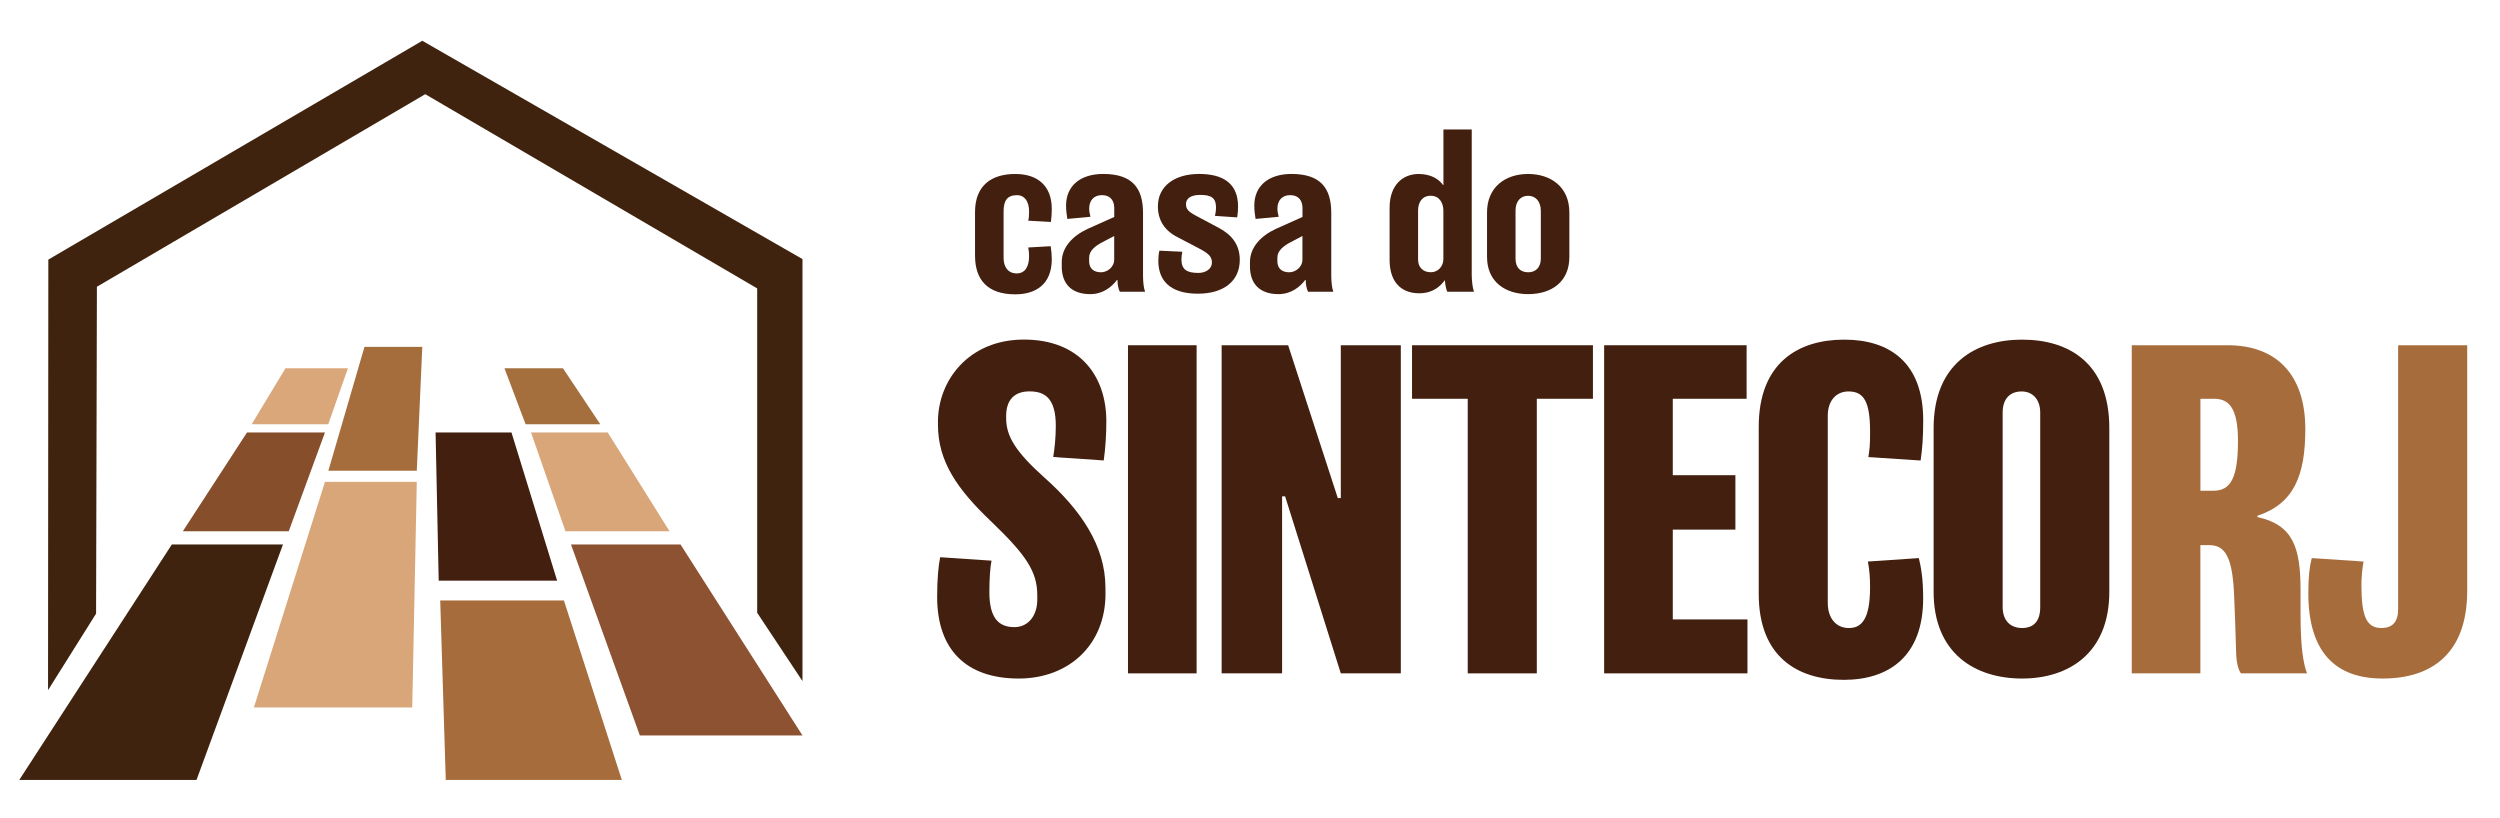
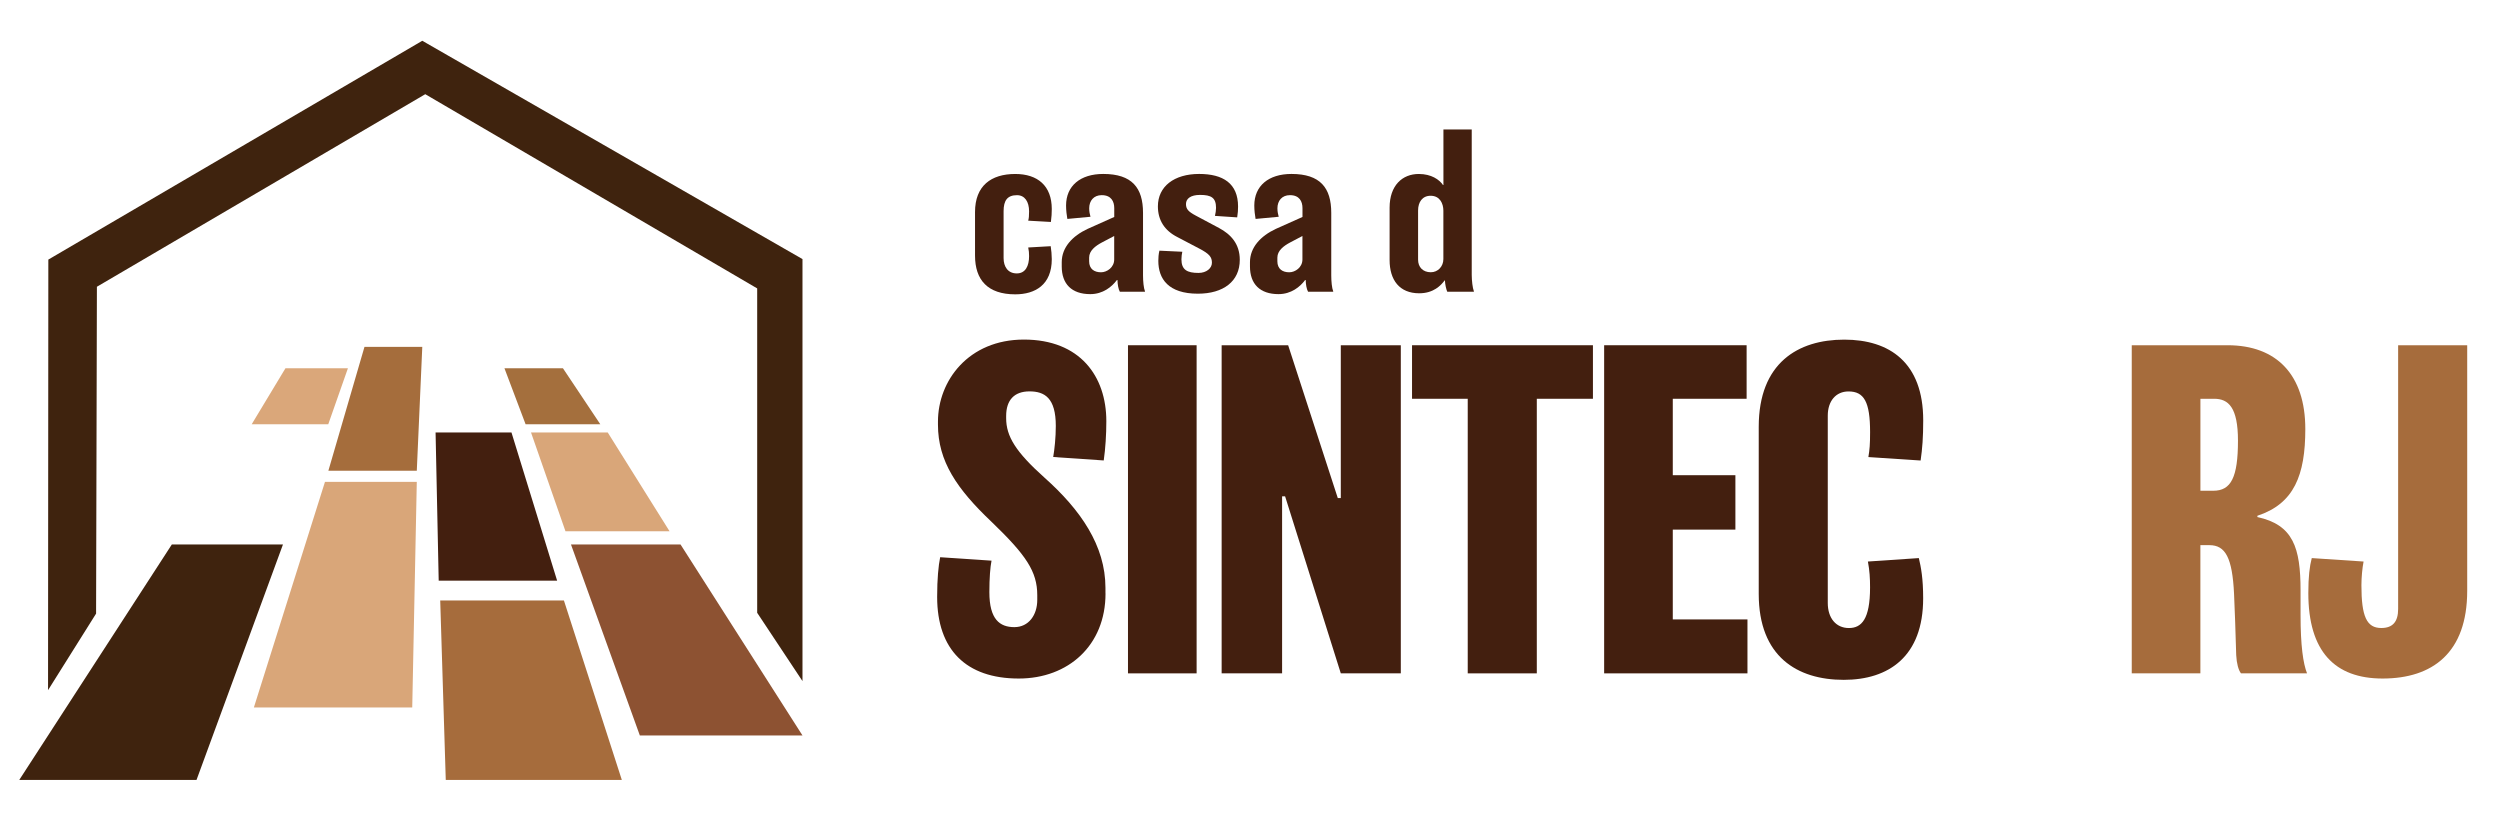
<svg xmlns="http://www.w3.org/2000/svg" version="1.1" id="Camada_1" x="0px" y="0px" viewBox="0 0 856 280" style="enable-background:new 0 0 856 280;" xml:space="preserve">
  <style type="text/css">
	.st0{fill:#DAA77A;}
	.st1{fill:#864E2B;}
	.st2{fill:#3F230E;}
	.st3{fill:#D9A679;}
	.st4{fill:#A56D3C;}
	.st5{fill:#431F0F;}
	.st6{fill:#A66C3C;}
	.st7{fill:#8D5232;}
	.st8{fill:#A46F3D;}
</style>
  <g>
    <g>
      <polygon class="st0" points="97.74,126.09 119.13,126.09 112.4,145.26 86.18,145.26   " />
-       <polygon class="st1" points="111.27,148.08 98.86,181.91 62.6,181.91 84.57,148.08   " />
      <polygon class="st2" points="58.84,186.42 96.89,186.42 67.29,267.04 6.6,267.04   " />
      <polygon class="st3" points="111.27,164.99 142.71,164.99 141.15,242.23 86.93,242.23   " />
      <polygon class="st4" points="124.8,118.76 144.59,118.76 142.71,161.19 112.43,161.19   " />
      <polygon class="st5" points="149.14,148.08 175.13,148.08 190.76,198.82 150.21,198.82   " />
      <polygon class="st6" points="150.73,205.59 193.08,205.59 212.91,267.04 152.63,267.04   " />
      <polygon class="st7" points="195.5,186.42 233.01,186.42 274.77,251.82 219.08,251.82   " />
      <polygon class="st3" points="193.62,181.91 181.82,148.08 208.09,148.08 229.26,181.91   " />
      <polygon class="st8" points="179.96,145.26 205.54,145.26 192.75,126.09 172.72,126.09   " />
      <polygon class="st2" points="32.9,210.1 16.45,236.31 16.55,88.88 144.59,13.96 274.77,88.71 274.77,233.21 259.26,209.82     259.26,98.75 145.61,32.25 33.18,98.18   " />
    </g>
    <g>
      <g>
        <path class="st5" d="M347.62,100.78c-9.47,0-13.77-4.96-13.77-13.25V72.59c0-8.95,5.48-13.02,13.77-13.02     c7.7,0,12.51,4.07,12.51,11.99c0,1.26-0.07,2.81-0.3,4.44l-7.77-0.44c0.22-0.89,0.3-1.48,0.3-3.18c0-3.33-1.48-5.55-4.14-5.55     c-3.26,0-4.59,1.78-4.59,5.48v16.06c0,2.96,1.48,5.25,4.51,5.25c2.96,0,4.22-2.52,4.22-5.92c0-1.04-0.07-1.92-0.3-2.96l7.7-0.44     c0.22,1.41,0.37,3.03,0.37,4.44C360.13,97.53,354.43,100.78,347.62,100.78z" />
        <path class="st5" d="M392.02,99.9h-8.58c-0.52-0.89-0.81-2.66-0.81-4h-0.22c-1.7,2.29-4.74,4.81-9.1,4.81     c-6.36,0-9.77-3.48-9.77-9.47v-1.48c0-5.03,3.63-8.95,8.88-11.4c1.92-0.89,7.99-3.55,9.1-4.07v-3.03c0-2.29-1.04-4.44-4.29-4.44     c-2.74,0-4.29,1.92-4.29,4.51c0,1.18,0.22,2.07,0.44,2.89l-7.92,0.74c-0.22-1.18-0.44-2.96-0.44-4.59     c0-6.73,4.88-10.81,12.73-10.81c9.84,0,13.62,4.74,13.62,13.32v21.39c0,2.07,0.22,4.37,0.67,5.48V99.9z M381.51,80.8l-4.22,2.22     c-2.22,1.18-4.37,2.81-4.37,5.18v1.26c0,2.66,1.78,3.77,4.07,3.77c2.07,0,4.51-1.7,4.51-4.37V80.8z" />
        <path class="st5" d="M410.15,100.56c-10.14,0-13.54-5.11-13.54-11.25c0-1.04,0.07-2.22,0.37-3.48l7.84,0.37     c-0.15,0.67-0.3,1.7-0.3,2.59c0,3.63,2,4.66,5.85,4.66c2.74,0,4.59-1.63,4.59-3.48c0-1.92-0.81-3.03-4.37-4.88l-7.47-3.92     c-4.37-2.22-6.66-5.77-6.66-10.51c0-6.81,5.55-11.1,14.13-11.1c8.21,0,13.32,3.26,13.32,11.17c0,1.11-0.07,2.29-0.3,3.7     L416,73.92c0.22-0.96,0.37-1.92,0.37-2.74c0-3.48-1.63-4.44-5.48-4.44c-3.18,0-4.81,1.26-4.81,3.11c0,1.7,0.74,2.59,3.4,4     l7.92,4.22c4,2.15,7.1,5.4,7.1,10.88C424.51,96.34,418.88,100.56,410.15,100.56z" />
        <path class="st5" d="M456.47,99.9h-8.58c-0.52-0.89-0.81-2.66-0.81-4h-0.22c-1.7,2.29-4.74,4.81-9.1,4.81     c-6.36,0-9.77-3.48-9.77-9.47v-1.48c0-5.03,3.63-8.95,8.88-11.4c1.92-0.89,7.99-3.55,9.1-4.07v-3.03c0-2.29-1.04-4.44-4.29-4.44     c-2.74,0-4.29,1.92-4.29,4.51c0,1.18,0.22,2.07,0.44,2.89l-7.92,0.74c-0.22-1.18-0.44-2.96-0.44-4.59     c0-6.73,4.88-10.81,12.73-10.81c9.84,0,13.62,4.74,13.62,13.32v21.39c0,2.07,0.22,4.37,0.67,5.48V99.9z M445.96,80.8l-4.22,2.22     c-2.22,1.18-4.37,2.81-4.37,5.18v1.26c0,2.66,1.78,3.77,4.07,3.77c2.07,0,4.51-1.7,4.51-4.37V80.8z" />
        <path class="st5" d="M504.65,99.9h-9.1c-0.37-0.81-0.74-2.44-0.81-3.92h-0.07c-1.26,1.7-3.77,4.44-8.73,4.44     c-6.74,0-10.14-4.51-10.14-11.4V71.11c0-7.62,4.37-11.54,9.99-11.54c4.29,0,7.03,1.92,8.29,3.77h0.15V44.32h9.69v49.81     c0,1.92,0.3,4.51,0.74,5.62V99.9z M494.21,72.14c0-2.44-1.18-5.11-4.37-5.11c-2.81,0-4.29,2.15-4.29,5.03v16.87     c0,2.52,1.63,4.29,4.37,4.29c2.44,0,4.29-2,4.29-4.51V72.14z" />
-         <path class="st5" d="M537.35,87.98c0,8.44-5.99,12.73-14.13,12.73c-7.55,0-14.06-4-14.06-12.73V72.74     c0-8.58,6.14-13.17,14.06-13.17c7.7,0,14.13,4.37,14.13,13.17V87.98z M527.58,72.22c0-3.33-1.85-5.18-4.37-5.18     c-2.37,0-4.29,1.7-4.29,5.03v16.5c0,3.11,1.7,4.66,4.37,4.66c2.59,0,4.29-1.78,4.29-4.66V72.22z" />
      </g>
    </g>
    <g>
      <g>
        <path class="st5" d="M378.53,203.21c0,17.74-12.71,29.12-29.71,29.12c-18.03,0-27.94-9.9-27.94-27.94     c0-6.21,0.44-10.64,1.03-13.6l17.59,1.18c-0.44,2.22-0.74,5.91-0.74,10.79c0,9.31,3.55,11.97,8.57,11.97     c4.88,0,7.83-4.14,7.83-9.31v-1.63c0-8.13-3.84-13.75-15.67-25.13c-11.83-11.23-18.33-20.7-18.33-33.26v-1.04     c0-14.04,10.5-28.09,29.42-28.09c19.22,0,28.23,12.57,28.23,27.94c0,4.58-0.3,9.31-0.89,13.45l-17.3-1.18     c0.44-2.51,0.89-6.65,0.89-10.64c0-9.61-3.84-11.83-9.02-11.83s-7.98,2.96-7.98,8.43v0.74c0,6.21,3.25,11.53,13.16,20.4     c12.27,10.94,20.84,23.21,20.84,37.7V203.21z" />
        <path class="st5" d="M409.72,230.56h-23.5V118.21h23.5V230.56z" />
        <path class="st5" d="M479.64,230.56h-20.55l-19.07-60.61h-1.03v60.61h-20.7V118.21h22.77l17,52.33h1.03v-52.33h20.55V230.56z" />
        <path class="st5" d="M545.42,136.54h-19.22v94.02h-23.65v-94.02h-19.07v-18.33h61.94V136.54z" />
        <path class="st5" d="M598.34,230.56h-49.08V118.21h48.78v18.33h-25.28v26.17h21.44v18.63h-21.44v30.75h25.57V230.56z" />
        <path class="st5" d="M631.31,232.78c-15.96,0-29.12-7.98-29.12-29.42v-57.21c0-21.88,13.45-29.86,29.27-29.86     c15.52,0,27.05,7.83,27.05,27.64c0,5.77-0.29,9.61-0.89,13.75l-17.89-1.18c0.44-2.51,0.59-4.43,0.59-8.57     c0-10.35-2.07-13.9-7.39-13.9c-4.29,0-7.1,3.25-7.1,8.28v64.16c0,5.17,2.81,8.57,7.24,8.57c4.29,0,7.24-2.96,7.24-13.9     c0-3.1-0.15-5.76-0.74-8.87l17.44-1.18c0.74,3.1,1.48,6.95,1.48,13.75C658.51,224.79,646.68,232.78,631.31,232.78z" />
-         <path class="st5" d="M722.23,202.62c0,21.14-14.04,29.71-29.86,29.71c-16.11,0-30.3-8.57-30.3-29.71v-56.03     c0-22.03,14.34-30.3,30.3-30.3c15.96,0,29.86,7.98,29.86,30.3V202.62z M698.57,141.27c0-4.58-2.66-7.24-6.36-7.24     c-3.99,0-6.5,2.51-6.5,7.24v66.52c0,4.73,2.66,7.24,6.65,7.24s6.21-2.37,6.21-7.1V141.27z" />
        <path class="st6" d="M767.31,230.56c-0.89-1.18-1.48-3.4-1.63-6.21c-0.3-10.05-0.44-14.19-0.74-20.99     c-0.59-12.42-2.96-16.7-8.43-16.7h-3.1v43.9h-23.5V118.21h32.82c16.85,0,26.61,10.2,26.61,28.68c0,15.82-3.84,25.57-16.41,29.71     v0.44c12.27,2.66,14.78,10.5,14.78,25.13v8.43c0,10.5,0.89,16.56,2.22,19.96H767.31z M758.15,136.54h-4.73v31.49h4.43     c6.06,0,8.43-4.58,8.43-17.15C766.28,139.5,763.02,136.54,758.15,136.54z" />
        <path class="st6" d="M844.77,202.32c0,21.14-11.83,30.01-28.97,30.01c-16.41,0-25.43-9.31-25.43-29.27     c0-5.62,0.44-9.17,1.18-11.97l17.74,1.18c-0.44,2.22-0.74,5.47-0.74,8.13c0,10.64,1.77,14.63,6.8,14.63     c3.99,0,5.77-2.22,5.77-6.5v-90.32h23.65V202.32z" />
      </g>
    </g>
  </g>
</svg>